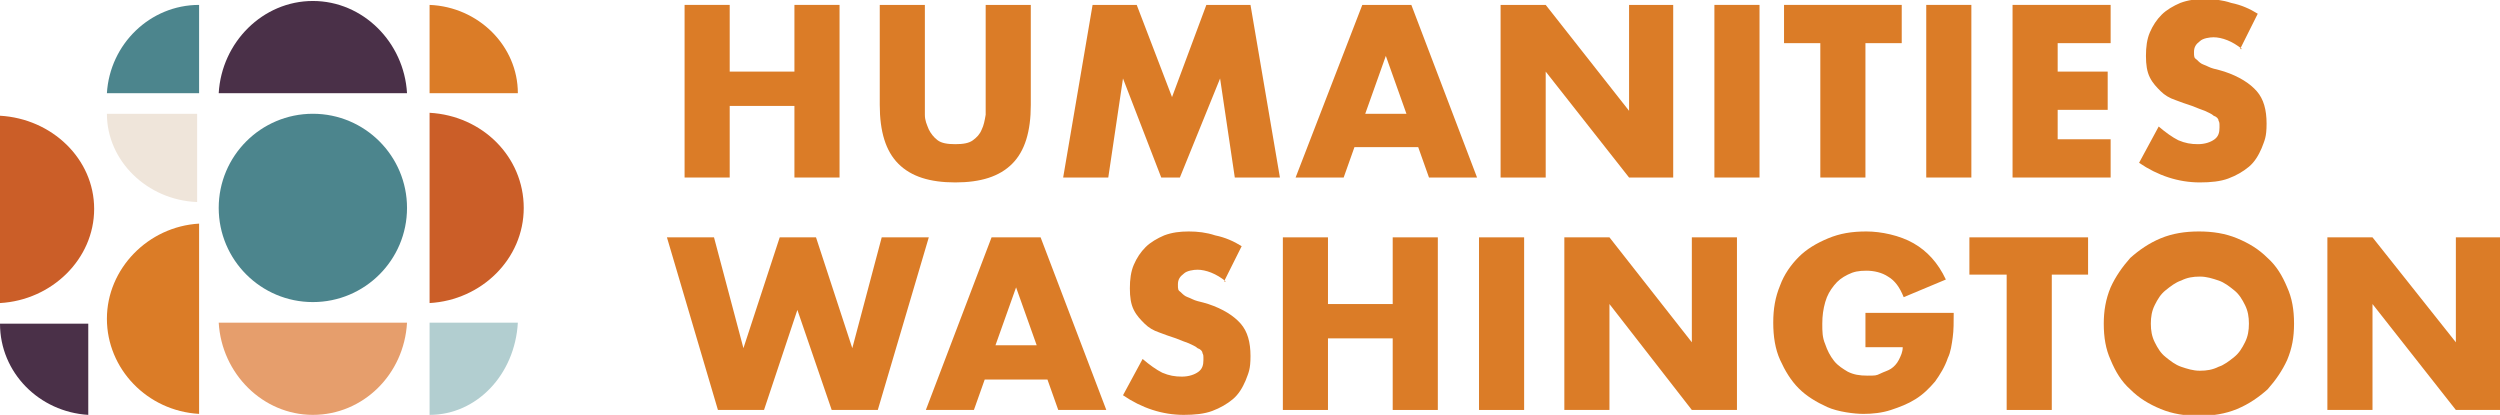
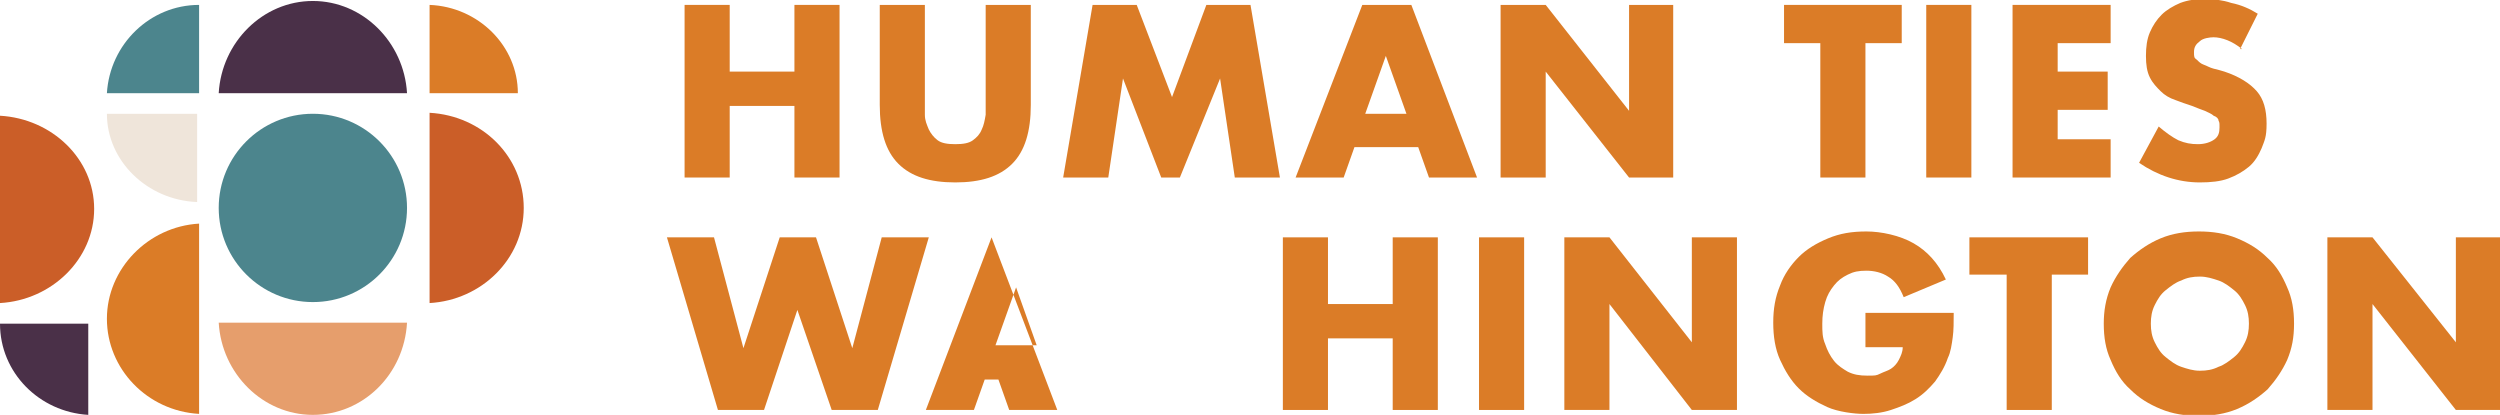
<svg xmlns="http://www.w3.org/2000/svg" id="Layer_1" data-name="Layer 1" version="1.1" viewBox="0 0 254.9 42.3">
  <defs>
    <style>
      .cls-1 {
        fill: #b2ced0;
      }

      .cls-1, .cls-2, .cls-3, .cls-4, .cls-5, .cls-6, .cls-7 {
        stroke-width: 0px;
      }

      .cls-2 {
        fill: #db7c27;
      }

      .cls-3 {
        fill: #4a3048;
      }

      .cls-4 {
        fill: #cb5e28;
      }

      .cls-5 {
        fill: #efe5da;
      }

      .cls-6 {
        fill: #e69e6c;
      }

      .cls-7 {
        fill: #4c858d;
      }
    </style>
  </defs>
  <g>
    <path class="cls-2" d="M20.3,22.8c-5.2.3-9.4,4.6-9.4,9.7s4.1,9.4,9.4,9.7v-19.5Z" />
    <path class="cls-7" d="M20.3.5c-5,0-9.1,4-9.4,9h9.4V.5Z" />
    <path class="cls-5" d="M10.9,11.6c0,4.8,4.1,8.8,9.2,9v-9h-9.2Z" />
    <path class="cls-4" d="M43.8,30.9c5.3-.3,9.6-4.5,9.6-9.7s-4.2-9.4-9.6-9.7v19.3Z" />
-     <path class="cls-1" d="M43.8,42.3c4.8,0,8.7-4.1,9-9.4h-9v9.4Z" />
    <path class="cls-4" d="M0,30.9c5.3-.3,9.6-4.5,9.6-9.6S5.3,12.1,0,11.8v19.2Z" />
    <path class="cls-3" d="M0,33c0,5,4,9,9,9.3v-9.3H0Z" />
    <path class="cls-2" d="M52.8,9.5c0-4.8-4-8.8-9-9v9h9Z" />
    <path class="cls-7" d="M31.9,30.8c-5.3,0-9.6-4.3-9.6-9.6s4.3-9.6,9.6-9.6,9.6,4.3,9.6,9.6-4.3,9.6-9.6,9.6" />
    <path class="cls-6" d="M22.3,32.9c.3,5.2,4.5,9.4,9.6,9.4s9.3-4.1,9.6-9.4h-19.2Z" />
    <path class="cls-3" d="M41.5,9.5C41.2,4.3,37,.1,31.9.1s-9.3,4.2-9.6,9.4h19.2Z" />
  </g>
  <polygon class="cls-2" points="74.4 7.3 81 7.3 81 .5 85.6 .5 85.6 18.1 81 18.1 81 10.8 74.4 10.8 74.4 18.1 69.8 18.1 69.8 .5 74.4 .5 74.4 7.3" />
  <path class="cls-2" d="M94.3.5v9.6c0,.5,0,1,0,1.6s.2,1,.4,1.5c.2.4.5.8.9,1.1.4.3,1,.4,1.8.4s1.4-.1,1.8-.4c.4-.3.7-.6.9-1.1.2-.4.3-.9.4-1.5,0-.5,0-1.1,0-1.6V.5h4.6v10.2c0,2.7-.6,4.7-1.9,6s-3.2,1.9-5.8,1.9-4.5-.6-5.8-1.9-1.9-3.3-1.9-6V.5h4.6Z" />
  <polygon class="cls-2" points="108.4 18.1 111.4 .5 115.9 .5 119.5 9.9 123 .5 127.5 .5 130.5 18.1 125.9 18.1 124.4 8 120.3 18.1 118.4 18.1 114.5 8 113 18.1 108.4 18.1" />
  <path class="cls-2" d="M143.4,11.6l-2.1-5.9-2.1,5.9h4.1ZM144.6,15h-6.5l-1.1,3.1h-4.9L138.9.5h5l6.7,17.6h-4.9l-1.1-3.1Z" />
  <polygon class="cls-2" points="153 18.1 153 .5 157.6 .5 166.1 11.3 166.1 .5 170.6 .5 170.6 18.1 166.1 18.1 157.6 7.3 157.6 18.1 153 18.1" />
-   <rect class="cls-2" x="174.8" y=".5" width="4.6" height="17.6" />
  <polygon class="cls-2" points="190.2 4.4 190.2 18.1 185.6 18.1 185.6 4.4 181.9 4.4 181.9 .5 193.9 .5 193.9 4.4 190.2 4.4" />
  <rect class="cls-2" x="196.4" y=".5" width="4.6" height="17.6" />
  <polygon class="cls-2" points="215.2 4.4 209.8 4.4 209.8 7.3 214.9 7.3 214.9 11.2 209.8 11.2 209.8 14.2 215.2 14.2 215.2 18.1 205.2 18.1 205.2 .5 215.2 .5 215.2 4.4" />
  <path class="cls-2" d="M228.6,5c-.5-.4-1-.7-1.5-.9-.5-.2-1-.3-1.4-.3s-1.1.1-1.4.4c-.4.3-.6.6-.6,1.1s0,.6.3.8c.2.2.4.4.7.5.3.1.6.3,1,.4.4.1.8.2,1.1.3,1.5.5,2.6,1.2,3.3,2,.7.8,1,1.9,1,3.3s-.2,1.7-.5,2.5c-.3.7-.7,1.4-1.3,1.9-.6.5-1.3.9-2.1,1.2-.8.3-1.8.4-2.9.4-2.2,0-4.3-.7-6.2-2l2-3.7c.7.6,1.4,1.1,2,1.4.7.3,1.3.4,2,.4s1.3-.2,1.7-.5c.4-.3.5-.7.5-1.2s0-.5-.1-.7c0-.2-.2-.4-.5-.5-.2-.2-.5-.3-.9-.5-.3-.1-.8-.3-1.3-.5-.6-.2-1.2-.4-1.7-.6-.6-.2-1.1-.5-1.5-.9-.4-.4-.8-.8-1.1-1.4-.3-.6-.4-1.3-.4-2.2s.1-1.7.4-2.4c.3-.7.7-1.3,1.2-1.8.5-.5,1.2-.9,1.9-1.2.8-.3,1.6-.4,2.5-.4s1.8.1,2.7.4c1,.2,1.9.6,2.7,1.1l-1.8,3.6Z" />
  <polygon class="cls-2" points="72.8 24.2 75.8 35.5 79.5 24.2 83.2 24.2 86.9 35.5 89.9 24.2 94.7 24.2 89.5 41.8 84.8 41.8 81.3 31.6 77.9 41.8 73.2 41.8 68 24.2 72.8 24.2" />
-   <path class="cls-2" d="M105.7,35.2l-2.1-5.9-2.1,5.9h4.1ZM106.9,38.7h-6.5l-1.1,3.1h-4.9l6.7-17.6h5l6.7,17.6h-4.9l-1.1-3.1Z" />
-   <path class="cls-2" d="M125,28.7c-.5-.4-1-.7-1.5-.9-.5-.2-1-.3-1.4-.3s-1.1.1-1.4.4c-.4.3-.6.6-.6,1.1s0,.6.3.8c.2.2.4.4.7.5.3.1.6.3,1,.4.4.1.8.2,1.1.3,1.5.5,2.6,1.2,3.3,2,.7.8,1,1.9,1,3.3s-.2,1.7-.5,2.5c-.3.7-.7,1.4-1.3,1.9-.6.5-1.3.9-2.1,1.2-.8.3-1.8.4-2.9.4-2.2,0-4.3-.7-6.2-2l2-3.7c.7.6,1.4,1.1,2,1.4.7.3,1.3.4,2,.4s1.3-.2,1.7-.5c.4-.3.5-.7.5-1.2s0-.5-.1-.7c0-.2-.2-.4-.5-.5-.2-.2-.5-.3-.9-.5-.3-.1-.8-.3-1.3-.5-.6-.2-1.2-.4-1.7-.6-.6-.2-1.1-.5-1.5-.9-.4-.4-.8-.8-1.1-1.4-.3-.6-.4-1.3-.4-2.2s.1-1.7.4-2.4c.3-.7.7-1.3,1.2-1.8.5-.5,1.2-.9,1.9-1.2.8-.3,1.6-.4,2.5-.4s1.8.1,2.7.4c1,.2,1.9.6,2.7,1.1l-1.8,3.6Z" />
+   <path class="cls-2" d="M105.7,35.2l-2.1-5.9-2.1,5.9h4.1ZM106.9,38.7h-6.5l-1.1,3.1h-4.9l6.7-17.6l6.7,17.6h-4.9l-1.1-3.1Z" />
  <polygon class="cls-2" points="135.4 31 142 31 142 24.2 146.6 24.2 146.6 41.8 142 41.8 142 34.5 135.4 34.5 135.4 41.8 130.8 41.8 130.8 24.2 135.4 24.2 135.4 31" />
  <rect class="cls-2" x="150.8" y="24.2" width="4.6" height="17.6" />
  <polygon class="cls-2" points="159.5 41.8 159.5 24.2 164.1 24.2 172.5 34.9 172.5 24.2 177.1 24.2 177.1 41.8 172.5 41.8 164.1 31 164.1 41.8 159.5 41.8" />
  <path class="cls-2" d="M190.1,31.9h9.1c0,.9,0,1.8-.1,2.5s-.2,1.5-.5,2.1c-.3.9-.8,1.7-1.3,2.4-.6.7-1.2,1.3-2,1.8-.8.5-1.6.8-2.5,1.1s-1.9.4-2.8.4-2.6-.2-3.7-.7c-1.1-.5-2.1-1.1-2.9-1.9s-1.4-1.8-1.9-2.9c-.5-1.1-.7-2.4-.7-3.8s.2-2.6.7-3.8c.4-1.1,1.1-2.1,1.9-2.9.8-.8,1.8-1.4,3-1.9,1.2-.5,2.4-.7,3.9-.7s3.4.4,4.8,1.2c1.4.8,2.5,2,3.3,3.7l-4.3,1.8c-.4-1-.9-1.7-1.6-2.1-.6-.4-1.4-.6-2.2-.6s-1.3.1-1.9.4c-.6.3-1,.6-1.4,1.1-.4.5-.7,1-.9,1.7-.2.7-.3,1.4-.3,2.2s0,1.4.3,2.1c.2.6.5,1.2.9,1.7.4.5.9.8,1.4,1.1.6.3,1.2.4,2,.4s.9,0,1.3-.2.8-.3,1.1-.5c.3-.2.6-.5.8-.9.2-.4.4-.8.4-1.3h-3.8v-3.5Z" />
  <polygon class="cls-2" points="209.2 28 209.2 41.8 204.6 41.8 204.6 28 200.8 28 200.8 24.2 212.9 24.2 212.9 28 209.2 28" />
  <path class="cls-2" d="M219.3,33c0,.7.1,1.3.4,1.9.3.6.6,1.1,1.1,1.5.5.4,1,.8,1.6,1,.6.2,1.2.4,1.9.4s1.3-.1,1.9-.4c.6-.2,1.1-.6,1.6-1s.8-.9,1.1-1.5c.3-.6.4-1.2.4-1.9s-.1-1.3-.4-1.9c-.3-.6-.6-1.1-1.1-1.5-.5-.4-1-.8-1.6-1-.6-.2-1.2-.4-1.9-.4s-1.3.1-1.9.4c-.6.2-1.1.6-1.6,1-.5.4-.8.9-1.1,1.5-.3.6-.4,1.2-.4,1.9M214.5,33c0-1.3.2-2.5.7-3.7.5-1.1,1.2-2.1,2-3,.9-.8,1.9-1.5,3.1-2,1.2-.5,2.5-.7,3.9-.7s2.7.2,3.9.7c1.2.5,2.2,1.1,3.1,2,.9.8,1.5,1.8,2,3,.5,1.1.7,2.3.7,3.7s-.2,2.5-.7,3.7c-.5,1.1-1.2,2.1-2,3-.9.8-1.9,1.5-3.1,2-1.2.5-2.5.7-3.9.7s-2.7-.2-3.9-.7c-1.2-.5-2.2-1.1-3.1-2-.9-.8-1.5-1.8-2-3-.5-1.1-.7-2.3-.7-3.7" />
  <polygon class="cls-2" points="237.3 41.8 237.3 24.2 241.9 24.2 250.4 34.9 250.4 24.2 254.9 24.2 254.9 41.8 250.4 41.8 241.9 31 241.9 41.8 237.3 41.8" />
</svg>